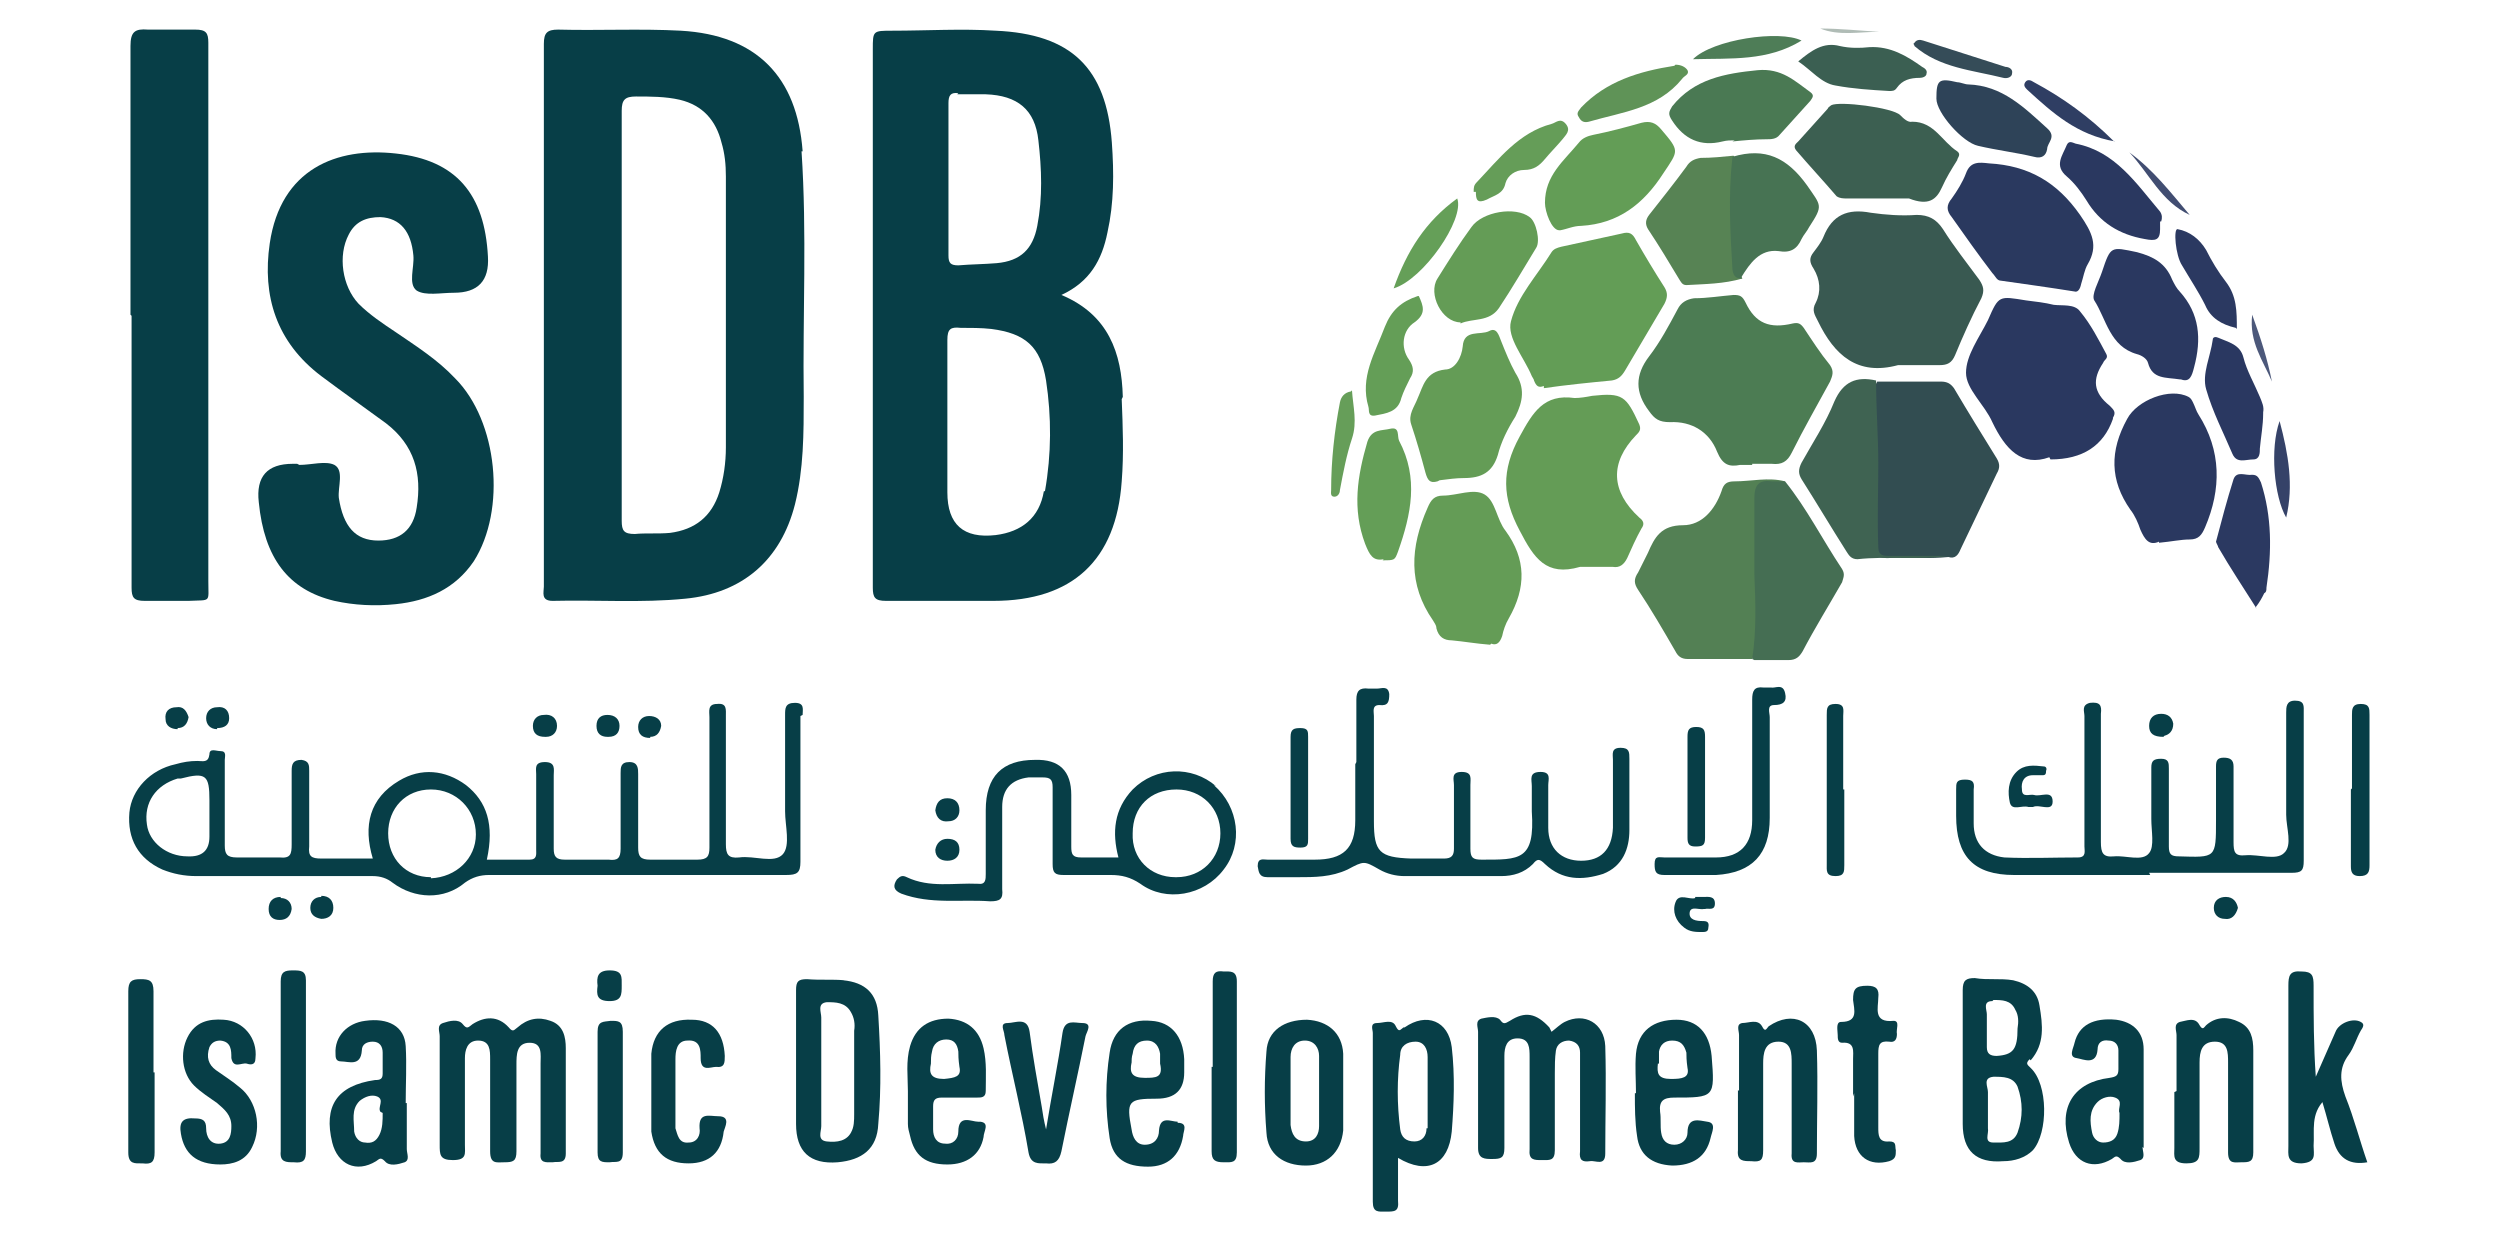
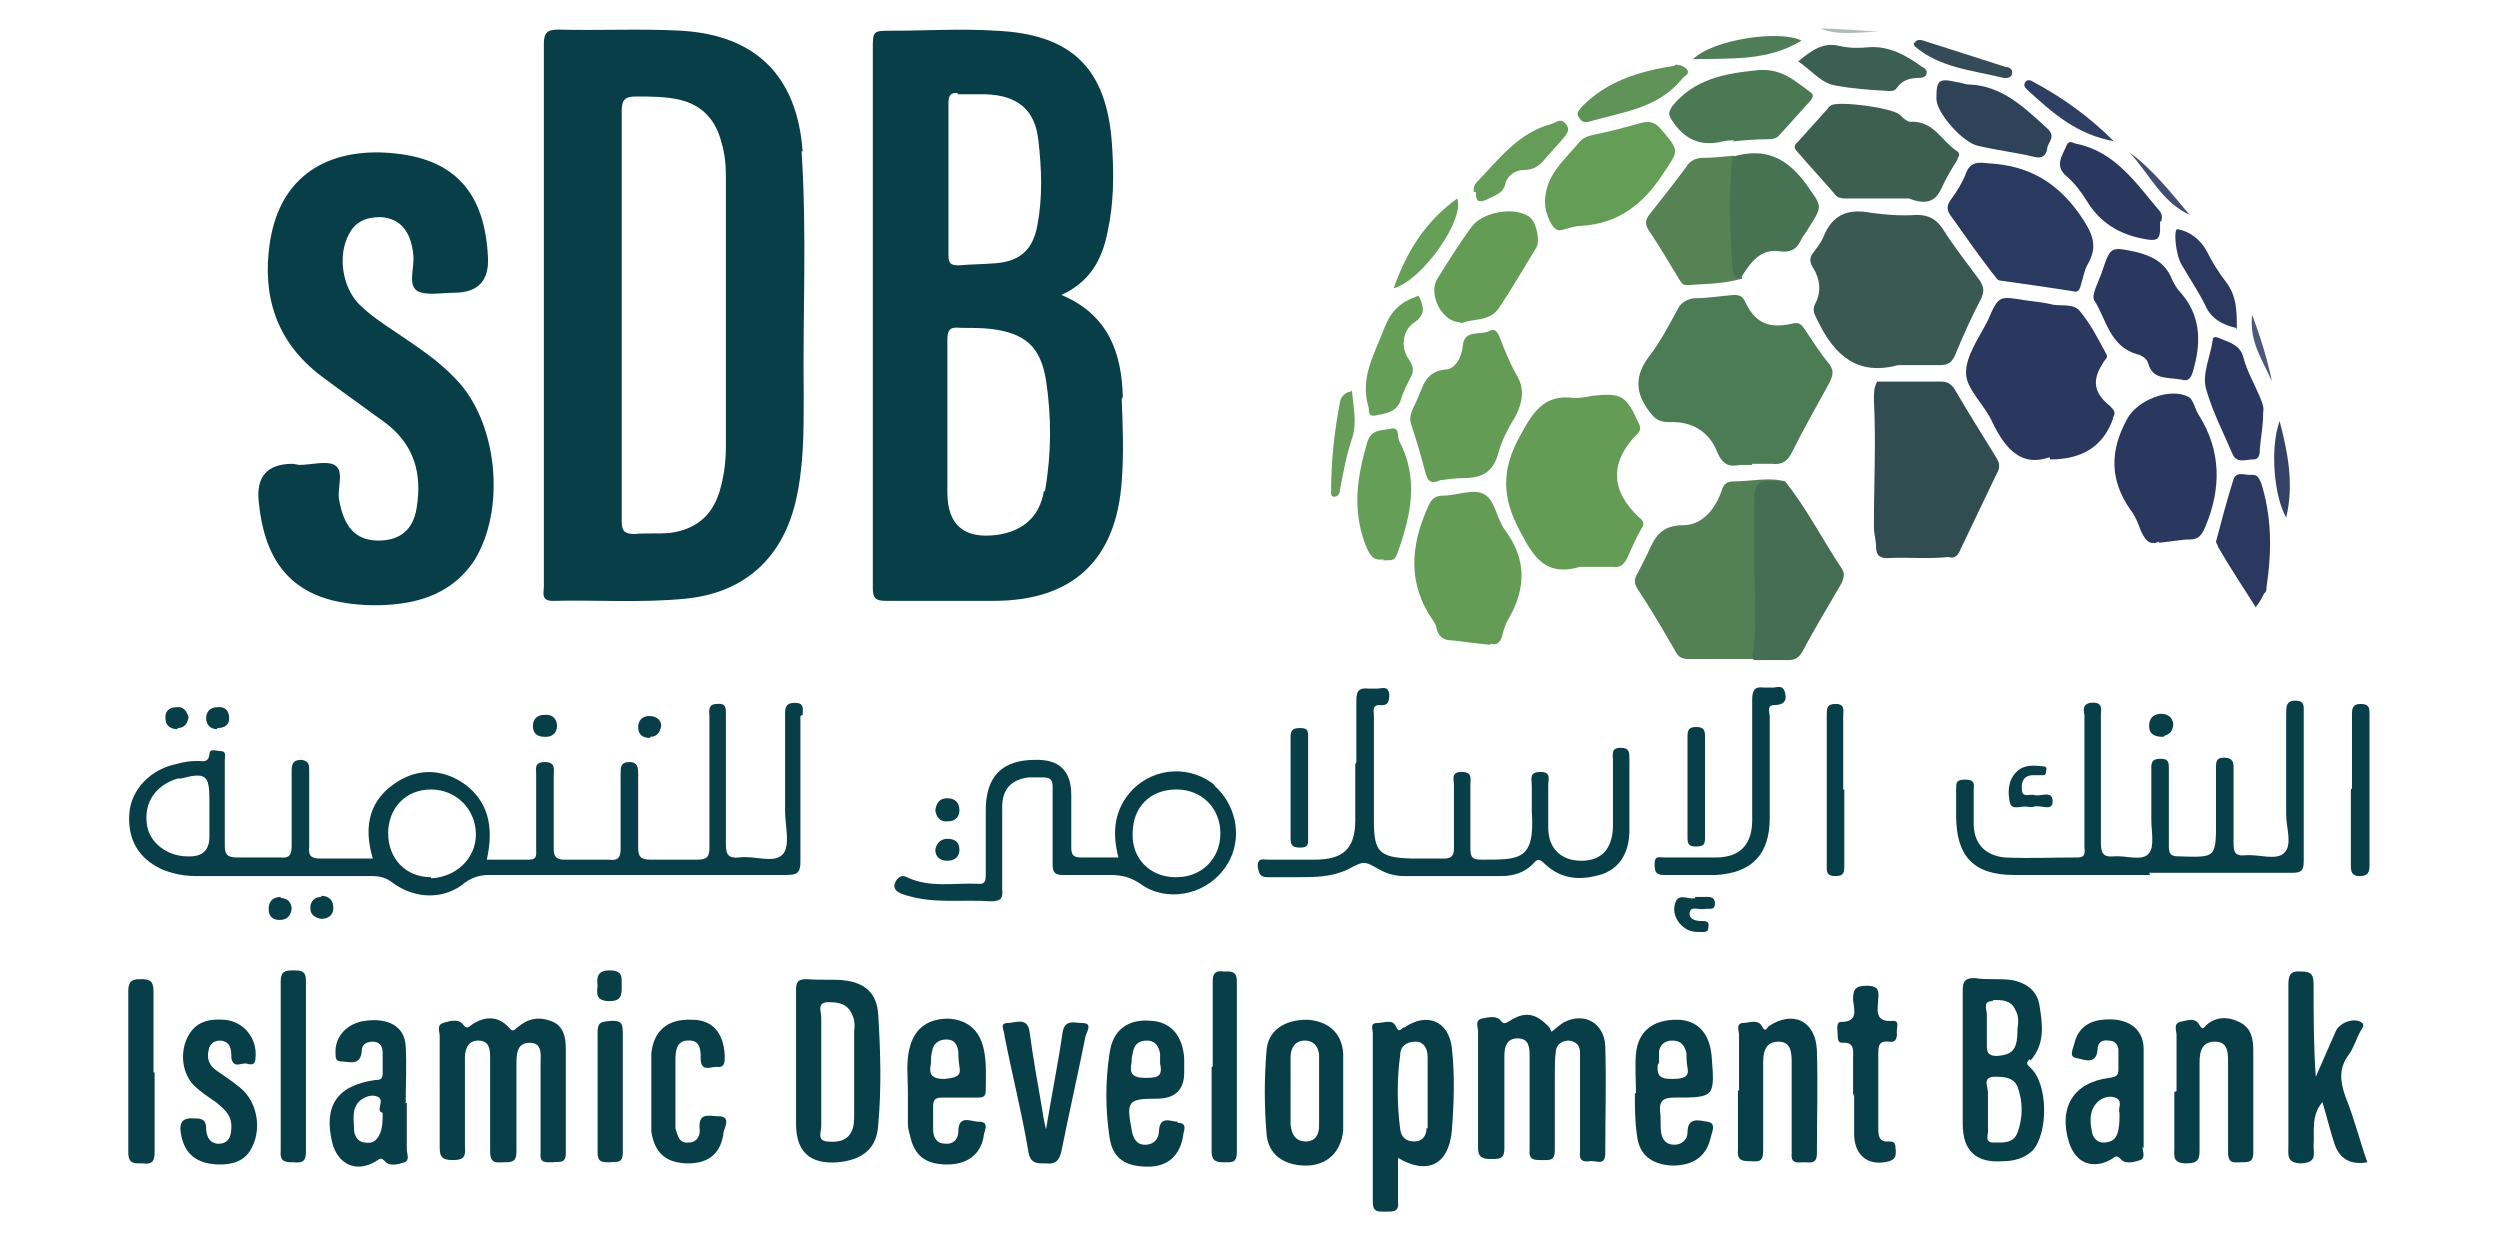
<svg xmlns="http://www.w3.org/2000/svg" id="Layer_1" version="1.1" viewBox="0 0 228 113">
  <defs>
    <style>
      .st0 {
        fill: #456e53;
      }

      .st1 {
        fill: #2a395f;
      }

      .st2 {
        fill: #659d58;
      }

      .st3 {
        fill: #354268;
      }

      .st4 {
        fill: #395951;
      }

      .st5 {
        fill: #639d56;
      }

      .st6 {
        fill: #414d71;
      }

      .st7 {
        fill: #578354;
      }

      .st8 {
        fill: #5f9357;
      }

      .st9 {
        fill: #4c587a;
      }

      .st10 {
        fill: #2e4358;
      }

      .st11 {
        fill: #4c7c53;
      }

      .st12 {
        fill: #2a3861;
      }

      .st13 {
        fill: #b0bcb6;
      }

      .st14 {
        fill: #477353;
      }

      .st15 {
        fill: #4e7d57;
      }

      .st16 {
        fill: #3b5f52;
      }

      .st17 {
        fill: #2f3e63;
      }

      .st18 {
        fill: #2b3961;
      }

      .st19 {
        fill: #2a3860;
      }

      .st20 {
        fill: #354c58;
      }

      .st21 {
        fill: #649c56;
      }

      .st22 {
        fill: #3c5f51;
      }

      .st23 {
        fill: #649e57;
      }

      .st24 {
        fill: #073e47;
      }

      .st25 {
        fill: #3f6352;
      }

      .st26 {
        fill: #324d51;
      }

      .st27 {
        fill: #669e59;
      }

      .st28 {
        fill: #659f58;
      }

      .st29 {
        fill: #4a7953;
      }

      .st30 {
        fill: #538054;
      }
    </style>
  </defs>
-   <path class="st24" d="M27.3,42.4c1.1,0,2.4-.4,3.2,0,.9.5.3,2,.4,3,.4,2.6,1.5,3.9,3.6,3.9,2,0,3.2-1,3.5-3,.5-3.1-.2-5.7-2.8-7.7-1.9-1.4-3.9-2.8-5.9-4.3-4.1-3.1-5.4-7.3-4.7-12.1,1-6.8,6.1-8.8,11.5-8.2,5.5.6,8.1,3.7,8.4,9.4q.2,3.3-3.1,3.3c-1.2,0-2.6.3-3.4-.2-.8-.6-.2-2.1-.3-3.2-.2-2.2-1.2-3.4-3-3.5-1.3,0-2.3.4-2.9,1.6-1,1.9-.6,4.7.9,6.3,1,1,2.2,1.8,3.4,2.6,1.9,1.3,3.8,2.5,5.4,4.2,3.9,3.9,4.7,12,1.7,16.7-1.7,2.5-4.2,3.6-7.1,3.9-1.9.2-3.8.1-5.6-.3-4.2-1-6.4-3.9-6.9-9q-.4-3.5,3.1-3.5c.1,0,.3,0,.4,0,0,0,0,0,0,0Z" />
-   <path class="st24" d="M11.9,28.7c0-8.2,0-16.3,0-24.5,0-1.3.4-1.6,1.6-1.5,1.4,0,2.9,0,4.3,0,1,0,1.2.3,1.2,1.2,0,5.3,0,10.5,0,15.8,0,11.1,0,22.2,0,33.3,0,2,.3,1.7-1.8,1.8-1.3,0-2.7,0-4,0-1,0-1.2-.3-1.2-1.2,0-8.3,0-16.5,0-24.8Z" />
+   <path class="st24" d="M27.3,42.4c1.1,0,2.4-.4,3.2,0,.9.5.3,2,.4,3,.4,2.6,1.5,3.9,3.6,3.9,2,0,3.2-1,3.5-3,.5-3.1-.2-5.7-2.8-7.7-1.9-1.4-3.9-2.8-5.9-4.3-4.1-3.1-5.4-7.3-4.7-12.1,1-6.8,6.1-8.8,11.5-8.2,5.5.6,8.1,3.7,8.4,9.4q.2,3.3-3.1,3.3c-1.2,0-2.6.3-3.4-.2-.8-.6-.2-2.1-.3-3.2-.2-2.2-1.2-3.4-3-3.5-1.3,0-2.3.4-2.9,1.6-1,1.9-.6,4.7.9,6.3,1,1,2.2,1.8,3.4,2.6,1.9,1.3,3.8,2.5,5.4,4.2,3.9,3.9,4.7,12,1.7,16.7-1.7,2.5-4.2,3.6-7.1,3.9-1.9.2-3.8.1-5.6-.3-4.2-1-6.4-3.9-6.9-9q-.4-3.5,3.1-3.5Z" />
  <path class="st24" d="M196.1,79.8c-4.1,0-8.3,0-12.4,0-3.7,0-5.3-1.7-5.3-5.4,0-.8,0-1.6,0-2.4,0-.6,0-.9.8-.9.7,0,.9.2.8.9,0,1,0,2.1,0,3.1,0,1.8,1,2.9,2.8,3.1,2.2.1,4.5,0,6.7,0,.8,0,.6-.6.6-1,0-4,0-7.9,0-11.9,0-.4-.3-1,.5-1.2.9-.1,1.1.2,1,1,0,3.9,0,7.8,0,11.7,0,1,.2,1.4,1.2,1.3,1.1-.1,2.6.5,3.2-.3.5-.6.2-2,.2-3.1,0-1.6,0-3.1,0-4.7,0-.6.2-.8.9-.8.7,0,.7.4.7.9,0,2.4,0,4.8,0,7.1,0,.7.2.9.9.9,3.4.1,3.4.2,3.4-3.3,0-1.6,0-3.2,0-4.9,0-.5.1-.8.7-.8.6,0,.9.2.9.8,0,2.3,0,4.6,0,6.9,0,.9.1,1.3,1.1,1.2,1.2-.1,2.8.5,3.5-.2.8-.7.2-2.3.2-3.5,0-3.1,0-6.2,0-9.3,0-.5,0-1.1.8-1.1.9,0,.8.5.8,1.1,0,4.5,0,9,0,13.5,0,.9-.2,1.1-1.1,1.1-4.3,0-8.6,0-13,0Z" />
  <path class="st24" d="M123.7,69.5c0-1.9,0-3.8,0-5.7,0-.8.3-1.1,1.1-1,.3,0,.5,0,.8,0,.4,0,1-.3,1.1.5,0,.7-.1,1.1-.9,1-.7,0-.5.6-.5,1,0,3.2,0,6.4,0,9.6,0,2.8.5,3.3,3.4,3.4,1,0,2,0,3,0,.7,0,.9-.3.9-.9,0-1.9,0-3.9,0-5.8,0-.5-.3-1.2.7-1.2,1,0,.8.6.8,1.2,0,1.9,0,3.9,0,5.8,0,.8.2,1,1,1,3.5,0,4.9.1,4.6-4.4,0-.8,0-1.5,0-2.3,0-.6-.3-1.3.8-1.3,1,0,.7.7.7,1.2,0,1.3,0,2.6,0,3.9,0,1.9,1.2,3,3,3,1.8,0,2.8-1,2.9-3,0-2.1,0-4.1,0-6.2,0-.5-.2-1.1.7-1.1.8,0,.8.4.8,1,0,2.2,0,4.3,0,6.5,0,1.7-.6,3.3-2.4,4-1.9.6-3.7.6-5.3-.9-.5-.5-.7-.5-1.1,0-.8.8-1.8,1.1-2.9,1.1-2.9,0-5.8,0-8.8,0-.8,0-1.6-.2-2.3-.6-1.4-.8-1.4-.8-2.9,0-1.5.7-3,.7-4.6.7-.9,0-1.8,0-2.7,0-.8,0-.8-.5-.9-1,0-.8.5-.6.9-.6,1.4,0,2.9,0,4.3,0,2.6,0,3.7-1,3.7-3.6,0,0,0-.2,0-.3,0-1.6,0-3.2,0-4.8Z" />
  <path class="st24" d="M141.5,94.1c.4-.3.8-.7,1.2-.9,1.8-.9,3.6.1,3.7,2.2.1,3.3,0,6.6,0,9.8,0,1.2-.9.6-1.4.7-.7.1-1-.1-.9-.9,0-2.6,0-5.2,0-7.8,0-.4,0-.8,0-1.2,0-.6-.3-1-1-1.1-.6,0-1.1.3-1.2.9-.1.7-.1,1.4-.1,2.1,0,2.3,0,4.7,0,7,0,1-.5.9-1.2.9-.7,0-1.2,0-1.1-1,0-2.8,0-5.6,0-8.4,0-.8,0-1.7-1.1-1.7-1,0-1.2.8-1.2,1.6,0,2.8,0,5.6,0,8.4,0,.9-.3,1-1.1,1-.7,0-1.3,0-1.3-1,0-3.5,0-7.1,0-10.6,0-.4-.3-1,.3-1.2.5-.1,1.3-.3,1.7.1.3.4.4.4.9.1,1.4-.9,2.4-.7,3.6.6Z" />
  <path class="st24" d="M40.1,99.6c0-1.7,0-3.4,0-5.1,0-.4-.3-1,.3-1.2.6-.2,1.4-.4,1.8.1.4.5.5.3.9,0,1.1-.7,2.3-.8,3.3.3.4.5.5.2.8,0,.9-.8,1.9-1,3-.6,1.2.4,1.4,1.5,1.4,2.5,0,3.2,0,6.4,0,9.6,0,1-.7.7-1.2.8-.6,0-1.2.1-1.1-.8,0-2.7,0-5.5,0-8.2,0-.8.2-1.9-1-1.9-1.2,0-1.2,1.1-1.2,2,0,2.6,0,5.3,0,7.9,0,.9-.3,1-1.1,1-.7,0-1.3.2-1.3-1,0-2.8,0-5.6,0-8.4,0-.8,0-1.7-1.1-1.7-1,0-1.2.9-1.2,1.6,0,2.6,0,5.3,0,7.9,0,.8.2,1.4-1.1,1.4-1.2,0-1.2-.5-1.2-1.4,0-1.7,0-3.4,0-5.1h0Z" />
  <path class="st24" d="M212,100.3c-1.3,1.3-.9,2.8-1,4.2,0,.8.3,1.5-1.1,1.6-1.4,0-1.2-.8-1.2-1.6,0-4.9,0-9.7,0-14.6,0-.9.1-1.4,1.2-1.3,1,0,1.1.4,1.1,1.3,0,2.8,0,5.5.2,8.3.6-1.4,1.2-2.7,1.8-4.1.3-.8,1.6-1.3,2.3-.9.4.2.2.5,0,.8-.4.7-.6,1.5-1.1,2.2-.9,1.2-.8,2.4-.3,3.8.8,2,1.3,4,2,6q-2.3.4-3-1.7c-.4-1.2-.7-2.5-1.1-3.8Z" />
  <path class="st24" d="M198.5,99.5c0-1.7,0-3.4,0-5.1,0-.4-.3-1,.3-1.2.6-.1,1.4-.5,1.8.3.3.5.4.2.6,0,.9-.8,2-.8,3-.3,1.1.5,1.3,1.5,1.3,2.6,0,3.1,0,6.2,0,9.3,0,.9-.4.9-1.1.9-.6,0-1.2.2-1.2-.9,0-2.7,0-5.5,0-8.2,0-.9,0-1.9-1.2-1.9-1.2,0-1.4.9-1.4,1.9,0,2.6,0,5.2,0,7.8,0,.9,0,1.4-1.2,1.4-1.3,0-1.1-.7-1.1-1.4,0-1.7,0-3.4,0-5.1Z" />
  <path class="st24" d="M158.6,99.5c0-1.7,0-3.4,0-5.1,0-.4-.3-1,.3-1.1.6,0,1.4-.4,1.8.3.3.6.4.2.6,0,2.2-1.5,4.3-.5,4.4,2.2.1,3.1,0,6.3,0,9.4,0,1-.6.8-1.2.8-.5,0-1.2.2-1.1-.8,0-2.7,0-5.5,0-8.2,0-.9,0-2-1.2-2-1.3,0-1.4,1.1-1.4,2,0,2.6,0,5.3,0,7.9,0,.9-.2,1.1-1.1,1-.7,0-1.3,0-1.2-1,0-1.8,0-3.7,0-5.5h0Z" />
  <path class="st24" d="M20.1,106.2c-2.2,0-3.3-1-3.6-2.8-.2-1.1.2-1.5,1.3-1.4.7,0,1,.2,1,.9,0,.8.4,1.5,1.3,1.4.9-.1,1-.9,1-1.6,0-1-.6-1.5-1.3-2.1-.7-.5-1.5-1-2.1-1.6-1.1-1.1-1.3-3-.6-4.4.7-1.4,1.9-1.7,3.3-1.6,1.8.1,3.1,1.7,2.9,3.5,0,.7-.5.6-.8.5-.5-.1-1.2.5-1.4-.5,0-.7,0-1.5-1-1.6-.5,0-.8.2-1,.6-.3.9-.1,1.6.6,2.1.7.5,1.5,1,2.2,1.6,1.5,1.2,2,3.6,1.1,5.4-.6,1.3-1.8,1.6-2.9,1.6Z" />
  <path class="st24" d="M95.4,103c.5-3.1,1.1-6,1.5-8.8.2-1.3,1.1-.9,1.8-.9,1,0,.4.8.3,1.2-.7,3.5-1.5,7-2.2,10.5-.2.9-.6,1.2-1.4,1.1-.7,0-1.4.1-1.6-1-.6-3.6-1.5-7.1-2.2-10.7,0-.4-.5-1.1.3-1.1.7,0,1.8-.6,2,.8.3,2.3.7,4.5,1.1,6.8.1.7.2,1.3.4,2.1Z" />
  <path class="st24" d="M59.4,99.6c0-1.2,0-2.3,0-3.5.2-2.1,1.5-3.2,3.7-3.1,1.9,0,2.9,1.2,3,3.3,0,.6,0,1.1-.8,1-.5,0-1.4.5-1.4-.8,0-.7,0-1.7-1.2-1.6-1,0-1.1,1-1.1,1.7,0,1.9,0,3.9,0,5.8,0,.2,0,.4,0,.5.2.6.3,1.4,1.2,1.3.8,0,1.1-.7,1-1.3-.1-1.5.9-1.1,1.7-1.1,1.2,0,.6,1,.5,1.4-.2,1.9-1.3,2.9-3.2,2.9-2,0-3.1-.9-3.4-2.9,0-.6,0-1.3,0-1.9,0-.6,0-1.3,0-1.9,0,0,0,0,0,0Z" />
  <path class="st24" d="M169,100c0-1.1,0-2.2,0-3.4,0-.7.2-1.6-1-1.5-.4,0-.4-.4-.4-.7,0-.4-.2-1.2.3-1.2,1.6,0,1.2-1.1,1.1-2,0-1,.2-1.3,1.3-1.3.8,0,1.1.3,1,1.1,0,.9-.5,2.3,1.4,2.1.6,0,.2.8.3,1.2,0,.5-.2.8-.7.7-.9-.1-1,.3-1,1.1,0,2.2,0,4.5,0,6.7,0,.7,0,1.4,1,1.3.7,0,.5.4.6.8,0,.5,0,.8-.6,1-1.8.5-3.1-.4-3.2-2.3,0,0,0-.2,0-.3,0-1.2,0-2.4,0-3.6Z" />
  <path class="st24" d="M159.8,69.5c0-1.9,0-3.8,0-5.7,0-.8.2-1.2,1-1.1.2,0,.5,0,.7,0,.4.1,1.1-.4,1.3.5.2.8-.2,1.1-1,1.1-.7,0-.4.7-.4,1.1,0,3.1,0,6.1,0,9.2,0,3.3-1.6,5-4.9,5.2-1.6,0-3.1,0-4.7,0-.8,0-.9-.3-.9-1,0-.8.4-.6.9-.6,1.6,0,3.1,0,4.7,0,2.2,0,3.3-1.2,3.3-3.4,0-1.8,0-3.6,0-5.4h0Z" />
  <path class="st24" d="M110.6,97.3c0-2.6,0-5.2,0-7.8,0-.8.3-1,1-.9.6,0,1.2-.1,1.2.9,0,5.2,0,10.4,0,15.6,0,1-.5.9-1.2.9-.8,0-1.1-.2-1.1-1,0-2.6,0-5.1,0-7.7Z" />
  <path class="st24" d="M27.9,97.3c0,2.6,0,5.1,0,7.7,0,.8-.2,1.1-1.1,1-.7,0-1.3,0-1.2-1,0-5.2,0-10.3,0-15.5,0-.9.4-1,1.1-1,.7,0,1.2,0,1.2.9,0,2.6,0,5.2,0,7.8Z" />
  <path class="st24" d="M14.1,97.8c0,2.4,0,4.8,0,7.3,0,.9-.3,1.1-1.1,1-.7,0-1.3.1-1.3-1,0-4.9,0-9.8,0-14.7,0-.9.3-1.1,1.1-1.1.8,0,1.2.1,1.2,1.1,0,2.5,0,4.9,0,7.4Z" />
  <path class="st24" d="M54.5,99.5c0-1.8,0-3.6,0-5.4,0-1,.5-.9,1.2-1,.7,0,1.1,0,1.1,1,0,3.7,0,7.3,0,11,0,1.1-.6.8-1.2.9-.7,0-1.1,0-1.1-.9,0-1.9,0-3.8,0-5.6Z" />
  <path class="st24" d="M214.5,71.9c0-2.2,0-4.5,0-6.7,0-.5,0-1,.8-1,.8,0,.8.4.8,1,0,4.6,0,9.1,0,13.7,0,.6-.1,1-.9,1-.7,0-.8-.4-.8-.9,0-2.3,0-4.7,0-7Z" />
  <path class="st24" d="M168.2,72c0,2.3,0,4.6,0,6.9,0,.6,0,1-.8,1-.9,0-.8-.5-.8-1.1,0-4.5,0-9.1,0-13.6,0-.6,0-1,.8-1,.9,0,.7.6.7,1.1,0,2.2,0,4.5,0,6.7Z" />
  <path class="st24" d="M155.5,72c0,1.5,0,3,0,4.4,0,.7-.2.8-.9.8-.6,0-.7-.3-.7-.8,0-3.1,0-6.1,0-9.2,0-.6.1-.9.8-.9.7,0,.8.3.8.9,0,1.6,0,3.1,0,4.7Z" />
  <path class="st24" d="M119.3,71.8c0,1.6,0,3.1,0,4.7,0,.5,0,.8-.7.8-.6,0-.9-.1-.9-.8,0-3.1,0-6.2,0-9.3,0-.7.3-.8.9-.8.7,0,.7.3.7.8,0,1.5,0,3,0,4.6Z" />
  <path class="st24" d="M185.3,73.6c0,0-.2,0-.3,0-.6-.2-1.5.4-1.7-.4-.2-.9-.2-2,.6-2.8.7-.7,1.6-.6,2.5-.5.2,0,.3.2.2.4,0,.2,0,.4-.3.4-.3,0-.6,0-.9,0-.8,0-1.1.6-1,1.3,0,.8.7.4,1.1.5.6.2,1.7-.5,1.7.6,0,1-1.2.2-1.8.5,0,0,0,0-.1,0Z" />
  <path class="st24" d="M154.6,81.8c.3,0,.6,0,.8,0,.4,0,1-.1,1,.6,0,.7-.6.4-.9.5,0,0,0,0-.1,0-.4.1-1.2-.3-1.3.3-.1.7.6.8,1.2.8.4,0,.6.1.5.6,0,.4-.3.4-.6.4-.5,0-1.1,0-1.6-.4-.8-.6-1.1-1.5-.8-2.3.3-.9,1.3-.2,1.8-.4Z" />
  <path class="st24" d="M54.5,89.9c-.1-.8,0-1.4,1.1-1.4,1.2,0,1.1.6,1.1,1.4,0,.8,0,1.4-1.1,1.4-1.2,0-1.2-.6-1.1-1.4Z" />
  <path class="st24" d="M197.3,67.2c-.9,0-1.3-.3-1.3-1,0-.7.4-1.1,1.1-1.1.6,0,1,.3,1.1.9,0,.7-.4,1-.8,1.1Z" />
-   <path class="st24" d="M204.1,82.8c-.2.7-.6,1.1-1.2,1-.6,0-1-.4-1-1,0-.7.5-1,1.1-1,.7,0,1,.5,1.1,1Z" />
  <g>
    <g>
      <path class="st11" d="M159.8,42.4c-.4,0-.7,0-1.1,0-1,.2-1.6,0-2.1-1.2-.7-1.8-2.3-2.8-4.3-2.7-1,0-1.4-.3-1.9-1-1.3-1.7-1.3-3.3,0-5,1-1.3,1.8-2.8,2.6-4.3.3-.6.8-.9,1.5-1,1.2,0,2.4-.2,3.6-.3.6,0,.8.1,1.1.7.9,1.9,2.2,2.4,4.3,1.9.5-.1.7,0,1,.4.8,1.2,1.5,2.3,2.4,3.4.4.6.2,1,0,1.5-1.2,2.2-2.4,4.3-3.5,6.5-.4.8-.9,1.1-1.8,1-.6,0-1.2,0-1.8,0,0,0,0,0,0,0Z" />
      <path class="st4" d="M173.1,33.3c-3.7,1-5.8-.9-7.3-4-.3-.6-.6-1-.2-1.7.5-1,.4-2.1-.2-3.1-.4-.6-.4-1,0-1.5.3-.4.7-.9.9-1.4.8-2,2.2-2.6,4.3-2.2,1.4.2,2.8.3,4.2.2,1.1,0,1.8.4,2.4,1.3,1,1.6,2.2,3.1,3.3,4.6.4.6.5,1,.2,1.7-.9,1.7-1.7,3.5-2.4,5.2-.3.7-.7.9-1.4.9-1.2,0-2.4,0-3.6,0Z" />
      <path class="st21" d="M144.1,51.7c-3.1.9-4.2-.8-5.5-3.3-1.6-3-1.7-5.5,0-8.6,1.2-2.2,2.2-3.9,5-3.5.5,0,1.1-.1,1.6-.2,2.8-.3,3.1,0,4.3,2.6.2.5,0,.7-.3,1-2.4,2.5-2.3,5.1.3,7.5.4.3.5.6.2,1-.5.9-.9,1.8-1.3,2.7-.3.6-.7.9-1.3.8-1,0-2,0-3,0Z" />
      <path class="st19" d="M186.9,41.7c-2.5.9-4-.7-5.2-3.2-.7-1.6-2.4-3-2.4-4.5,0-1.6,1.2-3.2,2-4.8,1-2.3,1-2.2,3.5-1.8.8.1,1.7.2,2.5.4.8.1,1.9-.1,2.4.6,1,1.2,1.7,2.6,2.4,3.9.2.4-.2.5-.3.8-1,1.5-.9,2.7.6,3.9.4.4.6.6.3,1.1,0,0,0,0,0,.1q-1.3,3.7-5.7,3.7Z" />
      <path class="st26" d="M171.1,34.8c2,0,3.9,0,5.9,0,.6,0,.9.2,1.2.6,1.3,2.2,2.6,4.3,3.9,6.4.3.5.3.9,0,1.4-1.1,2.3-2.2,4.6-3.3,6.9-.2.5-.5.9-1.1.7-1.9.2-3.8,0-5.6.1-.7,0-1-.3-1-1,0-.6-.2-1.2-.2-1.9,0-3.8.2-7.7,0-11.5,0-.6,0-1.2.3-1.7Z" />
-       <path class="st5" d="M140.8,35.2c-.5.2-.7,0-.9-.5,0-.1-.1-.2-.2-.4-.7-1.7-2.3-3.5-1.9-5,.6-2.3,2.4-4.2,3.7-6.3.2-.3.5-.4.9-.5,1.8-.4,3.7-.8,5.5-1.2.7-.2,1,0,1.3.6.8,1.4,1.7,2.9,2.6,4.3.3.5.3.9,0,1.5-1.2,2-2.4,4.1-3.6,6.1-.3.5-.6.8-1.2.9-2.1.2-4.1.4-6.2.7Z" />
      <path class="st30" d="M159.8,60.1c-2,0-3.9,0-5.9,0-.6,0-.9-.3-1.1-.7-1.1-1.9-2.2-3.8-3.4-5.6-.4-.6-.4-1,0-1.6.3-.6.6-1.2.9-1.8.6-1.4,1.2-2.5,3.2-2.5,1.7,0,2.9-1.4,3.5-3.1.2-.7.5-.9,1.2-.9,1.5,0,3.1-.4,4.6,0,0,0-.2.2-.3.2-1.9.5-1.9.5-2,2.4-.1,1.8-.1,3.6,0,5.3.2,2.1-.2,4.3,0,6.4,0,.6-.1,1.2-.6,1.7Z" />
      <path class="st1" d="M189.3,26.6c-2.5-.4-4.7-.7-6.8-1-.4,0-.5-.4-.8-.7-1.3-1.7-2.5-3.4-3.7-5.1-.5-.6-.5-1.1,0-1.7.5-.7,1-1.5,1.3-2.3.4-1.1,1.2-1,2.1-.9,3.6.2,6.2,1.7,8.3,4.7,1.1,1.6,1.7,2.8.7,4.5-.3.5-.4,1.2-.6,1.8-.1.5-.3.7-.5.7Z" />
      <path class="st21" d="M135.9,58.8c-1.3-.1-2.4-.3-3.5-.4-.7,0-1.2-.3-1.4-1.1,0-.3-.2-.5-.3-.7-2.3-3.3-2.1-6.7-.5-10.3.3-.7.6-1.1,1.4-1.1,1.3,0,2.8-.7,3.8-.1,1,.6,1.1,2.3,1.9,3.3,1.9,2.6,1.9,5.2.3,8-.3.5-.5,1.1-.6,1.6-.2.6-.5.9-1,.7Z" />
      <path class="st19" d="M196.9,49.4c-.9.4-1.3-.2-1.7-1.1-.2-.6-.5-1.3-.9-1.8-1.9-2.7-1.9-5.4-.3-8.3.9-1.7,3.9-2.9,5.6-2,.2.1.3.3.4.5.2.4.3.8.5,1.1,2.1,3.3,2.1,6.8.6,10.3-.3.7-.6,1.1-1.4,1.1-.8,0-1.7.2-2.8.3Z" />
      <path class="st22" d="M173.9,18.1c-1.3,0-3.4,0-5.4,0-.4,0-.7,0-1-.2-1.2-1.4-2.5-2.8-3.7-4.2-.3-.4,0-.6.2-.8.9-1,1.8-2,2.7-3,0-.1.2-.2.3-.3.7-.4,5.6.2,6.3.9.3.3.7.7,1.1.6,2,0,2.7,1.8,4.1,2.7.4.3,0,.6,0,.8-.5.8-1,1.6-1.4,2.5-.5,1.1-1.2,1.7-3,1Z" />
      <path class="st0" d="M159.8,60.1c.4-2.6.3-5.1.2-7.7,0-2.3,0-4.7,0-7,0-1,.3-1.7,1.6-1.5.4,0,.8,0,1.2,0,2,2.5,3.4,5.3,5.2,8,.3.5.1.8,0,1.2-1.2,2.1-2.5,4.2-3.6,6.3-.3.5-.6.8-1.3.8-1,0-2.1,0-3.1,0Z" />
      <path class="st21" d="M131.1,43.9c-.7.2-.9-.1-1.1-.8-.4-1.5-.8-2.9-1.3-4.4-.3-.9.3-1.6.6-2.4.5-1.1.7-2.4,2.5-2.6.9,0,1.5-1.1,1.6-2.1.1-1.6,1.6-1,2.4-1.4.7-.4.9.4,1.1.9.4,1,.8,2,1.3,2.9.9,1.4.7,2.6,0,4-.7,1.1-1.3,2.3-1.6,3.5-.5,1.6-1.5,2.1-3.1,2.1-.7,0-1.4.1-2.2.2Z" />
-       <path class="st25" d="M171.1,34.8c0,2.5.2,5,.2,7.5,0,2.5-.1,5,0,7.6,0,.8.5.8,1.1.8,1.7,0,3.5,0,5.2,0-2.7.4-5.5,0-8.2.3-.6,0-.8-.4-1-.7-1.4-2.2-2.7-4.4-4.1-6.6-.3-.5-.3-.9,0-1.5,1-1.8,2.2-3.6,3-5.6.8-1.8,2-2.3,3.8-1.9Z" />
      <path class="st5" d="M142.2,21c-.7,0-1.3-1.7-1.3-2.5,0-2.5,1.7-3.8,3.1-5.5.3-.4.8-.6,1.3-.7,1.5-.3,3-.7,4.4-1.1.8-.2,1.3,0,1.8.6,1.7,2,1.6,1.9.2,4-1.8,2.8-4.1,4.6-7.5,4.8-.7,0-1.3.3-1.9.4Z" />
      <path class="st19" d="M198.8,34.6c-1.3-.2-2.5,0-2.9-1.5-.1-.4-.6-.7-1-.8-2.5-.7-2.8-3.2-3.9-4.9-.3-.5.4-1.7.7-2.6.8-2.4.8-2.3,3.2-1.8,1.5.4,2.6,1,3.2,2.5.2.4.4.8.7,1.1,1.8,2,2,4.3,1.3,6.9-.2.8-.4,1.4-1.2,1.1Z" />
      <path class="st7" d="M158.9,25.4c-1.7.5-3.4.5-5.1.6-.4,0-.5-.3-.7-.6-.9-1.5-1.8-3-2.8-4.5-.3-.5-.2-.9.1-1.3,1.1-1.4,2.3-2.9,3.4-4.4.3-.5.7-.7,1.3-.8,1,0,2-.1,3-.2.4.4.2.9.2,1.4,0,2.6-.2,5.2,0,7.8,0,.6.2,1.2.5,1.8Z" />
      <path class="st29" d="M158.2,12.8c-.4,0-.7,0-1.1.1-2,.5-3.5-.2-4.6-1.9-.4-.6-.3-.8,0-1.3,2-2.5,4.8-3,7.8-3.3,2.2-.2,3.4,1,4.8,2,.4.3.2.5,0,.8-.9,1-1.9,2.1-2.8,3.1-.3.4-.8.4-1.2.4-1,0-2.1.1-3.1.2Z" />
      <path class="st14" d="M158.9,25.4c-.6,0-.8-.2-.9-.8-.2-3.4-.4-6.8,0-10.3,3-.9,5,.1,6.8,2.6,1.3,1.9,1.5,1.8.2,3.8-.2.4-.5.7-.7,1.1-.4.9-1,1.3-2.1,1.1-1.7-.2-2.6,1.1-3.4,2.4Z" />
      <path class="st21" d="M133.2,29.4c-1.7,0-3-2.6-2.1-4,1-1.6,2-3.2,3.1-4.7,1-1.4,4-1.9,5.3-.9.6.4,1,2.2.6,2.8-1.1,1.8-2.2,3.7-3.4,5.5-.9,1.3-2.4.9-3.5,1.4Z" />
      <path class="st23" d="M126.2,51c-1,.2-1.3-.4-1.7-1.4-1.2-3.2-.7-6.2.2-9.3.4-1.2,1.3-1,2.1-1.2.9-.2.6.7.8,1.1,1.8,3.4,1.1,6.7-.1,10.1-.3.8-.3.8-1.4.8Z" />
      <path class="st10" d="M176.6,9c0-1.7.2-1.9,1.9-1.5.3,0,.7.2,1,.2,3.1.1,5.1,2.1,7.2,4,.9.8,0,1.3,0,1.9-.1.6-.5.9-1.2.7-1.7-.4-3.4-.6-5.1-1-1.4-.3-3.8-3-3.8-4.3Z" />
      <path class="st19" d="M197,20.2c0,.2,0,.4,0,.7,0,1-.4,1.1-1.4.9-2.3-.4-4.1-1.5-5.3-3.5-.5-.8-1.1-1.6-1.8-2.2-1.2-1-.4-1.9,0-2.9.2-.4.5-.2.8-.1,3.6.7,5.5,3.6,7.7,6.2.2.3.2.6.1.9Z" />
      <path class="st18" d="M205.8,55.5c-1.2-1.9-2.4-3.7-3.5-5.6,0-.1-.2-.4-.2-.5.5-1.9,1-3.8,1.6-5.7.3-.8,1.1-.3,1.7-.4.5,0,.6.3.8.7,1,3.1,1,6.3.5,9.6,0,.2,0,.4-.2.5-.2.4-.4.8-.8,1.3Z" />
      <path class="st12" d="M206.4,37.7c0,1.1-.2,2.1-.3,3.2,0,.4,0,1-.6,1-.7,0-1.5.4-1.9-.5-.8-1.9-1.8-3.8-2.4-5.9-.4-1.4.4-3,.6-4.5,0-.3.3-.3.5-.2.9.4,2,.6,2.3,1.8.3,1.2,1,2.4,1.5,3.6.2.5.4.9.3,1.4Z" />
      <path class="st16" d="M164,5.6c1.2-1,2.3-1.8,3.8-1.4.9.2,1.8.2,2.7.1,1.9-.1,3.4.8,4.8,1.8.2.1.5.3.4.6,0,.3-.4.4-.6.4-.9,0-1.6.2-2.1.9-.2.3-.4.3-.7.3-1.7-.1-3.3-.2-4.9-.5-1.3-.2-2.2-1.4-3.4-2.2Z" />
      <path class="st23" d="M129.4,27c.4.9.7,1.6-.4,2.4-1.1.7-1.3,2.3-.5,3.4.4.6.5,1.1.1,1.7-.3.6-.6,1.2-.8,1.8-.3,1.3-1.4,1.4-2.4,1.6-.7.1-.5-.5-.6-.8-.8-2.7.6-4.9,1.5-7.3.6-1.5,1.5-2.3,3-2.8Z" />
      <path class="st8" d="M152.8,5.9c.5,0,.9.2,1.1.5.2.4-.3.5-.5.8-2.2,2.7-5.4,3-8.5,3.9-.4.1-.7,0-.9-.4-.3-.4,0-.6.2-.9,2.3-2.4,5.3-3.3,8.5-3.8Z" />
      <path class="st18" d="M203.9,29.9c-1.3-.3-2.3-.9-2.8-2.1-.6-1.2-1.4-2.4-2.1-3.6-.6-.9-.8-3.4-.4-3.3,1.1.2,2,.9,2.6,1.9.5,1,1.1,2,1.8,2.9,1,1.3,1,2.7,1,4.3Z" />
      <path class="st2" d="M134.4,17.5c0-.4,0-.6.3-.9,2-2.1,3.8-4.5,6.8-5.3.4-.1.8-.6,1.3,0,.5.6,0,1-.3,1.4-.5.6-1.1,1.2-1.6,1.8-.5.6-1,1-1.9,1-.8,0-1.5.5-1.7,1.2-.2,1-1,1.1-1.7,1.5-.9.4-1,0-1-.7Z" />
      <path class="st28" d="M132.9,18.1c.7,1.9-3.1,7.4-5.8,8.2,1.2-3.4,2.9-6.1,5.8-8.2Z" />
      <path class="st15" d="M164.3,3.7c-3.1,1.9-6.4,1.6-9.9,1.7,1.8-1.8,7.9-2.7,9.9-1.7Z" />
      <path class="st27" d="M123.3,35.6c.1,1.5.5,2.9,0,4.4-.5,1.5-.8,3.1-1.1,4.7,0,.3-.2.6-.5.6-.4,0-.3-.4-.3-.6,0-2.7.3-5.4.8-8,.1-.5.4-.9,1-1Z" />
      <path class="st17" d="M192.9,12.9c-3.5-.6-5.7-2.6-8-4.7-.2-.2-.4-.4-.2-.7.2-.3.5-.2.8,0,2.6,1.4,5,3.1,7.3,5.4Z" />
      <path class="st20" d="M174.6,3.9c.2-.3.5-.3.8-.2,2.5.8,5,1.6,7.5,2.4.3,0,.7.2.6.6,0,.3-.4.5-.8.4-2.8-.7-5.8-.9-8.1-2.9,0,0,0-.1-.1-.2Z" />
      <path class="st3" d="M207.9,38.4c.8,3,1.3,5.9.6,8.8-1.1-1.9-1.5-6.3-.6-8.8Z" />
      <path class="st6" d="M194.2,13.9c2.2,1.6,3.8,3.7,5.5,5.7-2.6-1.2-3.7-3.8-5.5-5.7Z" />
      <path class="st9" d="M207.2,34.8c-.8-1.9-2.1-3.6-1.8-6.1.8,2.2,1.4,4.1,1.8,6.1Z" />
    </g>
    <path class="st13" d="M171.4,2.9c-1.8,0-3.7.4-5.4-.3,1.8,0,3.6.2,5.4.3Z" />
  </g>
  <g>
    <path class="st24" d="M73.2,13.8c-.5-6.8-4.2-10.6-11.1-11-3.7-.2-7.5,0-11.2-.1-1,0-1.3.3-1.3,1.3,0,8.2,0,16.4,0,24.7,0,8.3,0,16.5,0,24.8,0,.5-.3,1.3.8,1.3,4-.1,8.1.2,12.1-.2,5.2-.5,8.7-3.5,10-8.6.8-3.2.8-6.5.8-9.8-.1-7.5.3-14.9-.2-22.4ZM66.2,40.8c0,1.4-.2,2.8-.6,4.1-.7,2.2-2.2,3.4-4.5,3.7-1.1.1-2.2,0-3.2.1-1,0-1.2-.3-1.2-1.2,0-6.2,0-12.5,0-18.7,0-6.2,0-12.5,0-18.7,0-1,.3-1.3,1.3-1.3,1.3,0,2.7,0,4,.3,2.1.5,3.3,1.9,3.8,3.9.3,1,.4,2,.4,3.1,0,8.3,0,16.5,0,24.8Z" />
    <path class="st24" d="M102.4,36.2c-.1-4-1.3-7.5-5.6-9.3,2.6-1.2,3.7-3.2,4.2-5.7.6-2.7.6-5.4.4-8.2-.5-6.8-3.7-9.9-10.6-10.2-3.1-.2-6.3,0-9.4,0-1.8,0-1.8,0-1.8,1.7,0,10.8,0,21.7,0,32.5s0,11.1,0,16.6c0,.9.2,1.2,1.2,1.2,3.3,0,6.6,0,9.8,0,7.2,0,11.2-3.7,11.7-10.9.2-2.5.1-5,0-7.5ZM87.3,8.6c.8,0,1.7,0,2.6,0,2.9.1,4.5,1.4,4.8,4.2.3,2.6.4,5.2-.1,7.8-.4,2.1-1.5,3.2-3.7,3.4-1.2.1-2.3.1-3.5.2-.7,0-.9-.2-.9-.9,0-2.3,0-4.7,0-7,0-2.3,0-4.6,0-6.9,0-.7.2-1,.9-.9ZM95.2,44.8c-.4,2.4-2,3.7-4.4,4q-4.4.5-4.4-3.9c0-1.9,0-3.8,0-5.7,0-2.7,0-5.5,0-8.2,0-1,.3-1.2,1.2-1.1.9,0,1.9,0,2.8.1,3.1.4,4.5,1.6,5,4.7.5,3.3.5,6.7-.1,10.1Z" />
  </g>
  <g>
    <path class="st24" d="M73.2,65.2c0-.5.2-1.1-.7-1.1-.9,0-.9.5-.9,1.1,0,2.9,0,5.8,0,8.8,0,1.3.5,3.1-.2,3.9-.8.9-2.6.1-4,.3-1,.1-1.2-.3-1.2-1.2,0-3.9,0-7.8,0-11.7,0-.6.1-1.2-.8-1.1-.9,0-.7.7-.7,1.2,0,4,0,7.9,0,11.9,0,.8-.2,1.1-1.1,1.1-1.4,0-2.9,0-4.3,0-.9,0-1.1-.3-1.1-1.1,0-2.2,0-4.5,0-6.7,0-.5,0-1.1-.8-1.1-.8,0-.8.5-.8,1,0,2.3,0,4.6,0,6.9,0,.9-.3,1.1-1.1,1-1.3,0-2.7,0-4,0-.8,0-1-.3-1-1,0-2.2,0-4.5,0-6.7,0-.5.2-1.2-.8-1.2-1,0-.8.6-.8,1.1,0,2.3,0,4.6,0,6.9,0,.4.1.9-.6.9-1.3,0-2.6,0-3.9,0,.7-3.2,0-5.3-1.9-6.8-1.9-1.4-4.1-1.6-6.1-.4-2.7,1.6-3.3,4.1-2.4,7.1-1.6,0-3.1,0-4.7,0-.9,0-1.2-.2-1.1-1.1,0-2.3,0-4.6,0-6.9,0-.5,0-.9-.7-1-.8,0-.9.4-.9,1,0,2.2,0,4.5,0,6.7,0,.9-.1,1.3-1.1,1.2-1.3,0-2.6,0-3.9,0-.9,0-1.1-.3-1.1-1.1,0-2.6,0-5.2,0-7.8,0-.3.2-.8-.4-.8-.4,0-1-.3-1,.3-.1.8-.6.6-1.1.6-.7,0-1.3.1-2,.3-2.3.5-4,2.3-4.2,4.4-.2,2.4.8,4.2,3,5.2,1,.4,2,.6,3.1.6,5.4,0,10.7,0,16.1,0,.7,0,1.3.2,1.8.6,2,1.5,4.7,1.6,6.6,0,.7-.5,1.4-.7,2.2-.7,9,0,18.1,0,27.1,0,1,0,1.3-.2,1.3-1.2,0-4.4,0-8.9,0-13.3ZM19.1,74.6c0,.6,0,1.2,0,1.7q0,1.9-2,1.8c-1.9,0-3.5-1.3-3.7-2.9-.3-2,.8-3.6,2.8-4.2,0,0,.2,0,.3,0,2.3-.6,2.6-.3,2.6,2,0,.5,0,1.1,0,1.6ZM39.3,80c-2.3,0-3.9-1.7-3.9-4,0-2.3,1.6-4,3.9-4s4.1,1.8,4.1,4.1c0,2.2-1.8,3.9-4.1,4Z" />
    <path class="st24" d="M110.9,71.7c-2.2-1.9-5.5-1.8-7.6.3-1.7,1.8-1.9,3.9-1.3,6.2-1.2,0-2.3,0-3.4,0-.8,0-.9-.3-.9-1,0-1.6,0-3.1,0-4.7q0-3.3-3.3-3.2c-3,0-4.5,1.5-4.5,4.6,0,1.9,0,3.9,0,5.8,0,.5,0,1-.7.9-2.2-.1-4.4.4-6.5-.6-.4-.2-.6-.1-.9.2-.4.6-.3,1,.4,1.3,2.7,1,5.4.5,8.1.7.9,0,1.2-.2,1.1-1.1,0-2.5,0-5,0-7.5,0-1.6.8-2.5,2.4-2.7.4,0,.9,0,1.3,0,.7,0,.9.2.9.9,0,2.3,0,4.7,0,7,0,.8.2,1,1,1,1.4,0,2.9,0,4.3,0,1,0,1.8.2,2.7.8,2.3,1.7,5.8,1.1,7.6-1.3,1.8-2.3,1.4-5.7-.9-7.7ZM107.2,80c-2.3,0-4-1.7-3.9-4,0-2.4,1.6-4,4-4,2.3,0,4,1.7,4,4,0,2.3-1.7,4-4,4Z" />
    <path class="st24" d="M86.5,74.9c.6,0,1-.4,1-1,0-.7-.4-1.1-1.1-1.1-.7,0-1,.4-1.1,1.1.1.7.5,1.1,1.2,1Z" />
    <path class="st24" d="M49.8,67.2c.6,0,1-.4,1-1,0-.7-.5-1.1-1.2-1-.6,0-1,.4-1,1,0,.7.4,1,1.1,1Z" />
    <path class="st24" d="M29.3,81.8c-.6,0-1,.4-1,1,0,.6.4.9,1,1,.6,0,1.1-.3,1.1-1,0-.7-.4-1.1-1.1-1.1Z" />
    <path class="st24" d="M25.6,81.8c-.7,0-1.1.4-1.1,1.1,0,.7.4,1,1,1,.6,0,1-.3,1.1-1,0-.6-.4-1-1-1Z" />
    <path class="st24" d="M16.2,66.4c.6,0,.9-.4,1-1-.2-.6-.5-1-1.1-.9-.7,0-1.1.4-1,1.1,0,.6.5.9,1.1.9Z" />
    <path class="st24" d="M86.4,76.5c-.6,0-1,.4-1.1,1,0,.7.5,1,1.1,1,.6,0,1.1-.3,1.1-1,0-.7-.4-1-1.1-1Z" />
-     <path class="st24" d="M55.5,67.2c.7,0,1-.4,1-1,0-.6-.4-1-1.1-1-.6,0-1,.3-1,1,0,.7.4,1,1,1Z" />
    <path class="st24" d="M59.3,67.2c.6,0,.9-.4,1-1,0-.6-.5-.9-1.1-.9-.6,0-1,.4-1,1,0,.7.4,1,1.1,1Z" />
    <path class="st24" d="M19.8,66.4c.7,0,1.1-.3,1.1-.9,0-.7-.4-1.1-1.1-1-.6,0-1,.4-1,1,0,.6.4,1,1,1Z" />
  </g>
  <g>
    <path class="st24" d="M77,89.4c-1.1-.1-2.2,0-3.4-.1-.8,0-1,.2-1,1,0,2.5,0,4.9,0,7.4,0,1.6,0,3.2,0,4.8q0,3.8,3.8,3.5c2.2-.2,3.6-1.2,3.7-3.5.3-3.3.2-6.6,0-9.9-.1-2-1.2-3-3.2-3.2ZM77.7,103.1c-.4,1-1.4,1.1-2.3,1-.9-.1-.5-.9-.5-1.4,0-3.3,0-6.6,0-9.9,0-.5-.4-1.3.5-1.4.8,0,1.7,0,2.2.9.3.5.4,1.1.3,1.7,0,1.3,0,2.5,0,3.8,0,1.3,0,2.5,0,3.8,0,.6,0,1.2-.3,1.7Z" />
    <path class="st24" d="M185.2,96.7c1.3-1.5,1.1-3.2.8-5-.2-1.3-1.1-2-2.4-2.3-1.2-.2-2.3,0-3.5-.2-.8,0-1.1.2-1.1,1.1,0,2.5,0,4.9,0,7.4s0,3.2,0,4.8q0,3.7,3.7,3.4c1,0,2-.3,2.7-1,1.4-1.6,1.4-6-.2-7.5-.3-.3-.5-.4-.1-.8ZM181.8,91.2c.8,0,1.6,0,2,.9.3.5.3,1.1.2,1.7,0,1.9-.4,2.4-1.9,2.5-.6,0-.9-.2-.9-.8,0-1,0-2,0-3,0-.4-.4-1.2.5-1.2ZM184,103.3c-.4,1-1.3.9-2.2.9-.9,0-.4-.8-.5-1.3,0-.5,0-1.1,0-1.6,0-.6,0-1.2,0-1.7,0-.5-.5-1.3.5-1.4.9,0,1.8,0,2.2.9.5,1.4.5,2.8,0,4.2Z" />
    <path class="st24" d="M128,93.7c-.3.2-.4.5-.7-.1-.3-.7-1.1-.3-1.7-.3-.7,0-.4.6-.4.9,0,5.1,0,10.2,0,15.4,0,1,.5.9,1.2.9.8,0,1.2,0,1.1-1,0-1.3,0-2.5,0-3.9,2.7,1.6,4.6.6,4.9-2.4.2-2.5.3-5.1,0-7.7-.3-2.4-2.3-3.2-4.3-1.8ZM130.1,102.9c0,.7-.4,1.2-1.1,1.2-.8,0-1.2-.4-1.3-1.1-.3-2.3-.3-4.6,0-6.8,0-.8.6-1.2,1.4-1.2.8,0,1.1.7,1.1,1.4,0,1,0,2.1,0,3.1h0c0,1.1,0,2.2,0,3.4Z" />
    <path class="st24" d="M122.5,96.1c-.1-1.9-1.4-3-3.3-3.1-2.1,0-3.6,1-3.7,2.9-.2,2.5-.2,4.9,0,7.4.1,2,1.6,3,3.6,3,1.9,0,3.2-1.2,3.4-3.2,0-1.2,0-2.3,0-3.5s0-2.3,0-3.5ZM120.3,102.7c0,.7-.3,1.4-1.2,1.4-1,0-1.3-.7-1.4-1.5,0-1,0-2.1,0-3.1,0-1,0-2.1,0-3.1,0-.8.4-1.5,1.3-1.5.9,0,1.3.7,1.3,1.4,0,2.1,0,4.2,0,6.3Z" />
    <path class="st24" d="M89.2,102.3c-.6,0-1.8-.7-1.8.9,0,.7-.5,1.2-1.2,1.1-.8,0-1.1-.6-1.1-1.3,0-.7,0-1.4,0-2.1,0-.6.2-.8.8-.8,1.1,0,2.2,0,3.2,0,.4,0,.8,0,.8-.6,0-1.3.1-2.6-.2-3.9-.4-1.7-1.5-2.6-3.2-2.7-1.8,0-3,.8-3.5,2.5-.4,1.4-.2,2.8-.2,4.1,0,1,0,2,0,3,0,.4.1.7.2,1.1.4,1.8,1.4,2.6,3.4,2.6,1.8,0,3-.9,3.3-2.5,0-.5.6-1.3-.3-1.4ZM84.9,97c0-.4,0-.7.1-1.1.1-.7.6-1.1,1.3-1.1.7,0,1,.4,1.1,1.1,0,.3,0,.7.1,1.4.2.9-.4,1-1.4,1.1-1.2,0-1.4-.5-1.2-1.4Z" />
    <path class="st24" d="M152.6,100.1c3.8,0,3.8,0,3.5-3.8-.2-2.1-1.3-3.3-3.2-3.3-2.1,0-3.5,1-3.7,3.1-.1,1.2,0,2.4,0,3.6,0,0,0,0-.1,0,0,1.3,0,2.6.2,3.9.2,1.7,1.3,2.6,3.2,2.7,1.9,0,3.1-.8,3.5-2.5.1-.5.6-1.4-.3-1.5-.7-.1-1.8-.5-1.8,1,0,.6-.5,1.1-1.2,1.1-.7,0-1.1-.4-1.2-1.1-.1-.6,0-1.3-.1-1.9-.1-1,.3-1.3,1.3-1.3ZM151.3,97c0-.4,0-.7,0-1.1.1-.6.5-1,1.2-1,.8,0,1.1.4,1.3,1.1,0,.3,0,.7.1,1.4.2.9-.5,1-1.5,1-1.2,0-1.3-.5-1.2-1.4Z" />
    <path class="st24" d="M37.1,100.6s0,0-.1,0c0-1.7.1-3.5,0-5.2-.1-1.8-1.6-2.6-3.7-2.3-1.6.2-2.8,1.4-2.7,3,0,.3,0,.7.5.7.7,0,1.8.5,1.9-1,0-.6.5-.8,1-.8.6,0,.9.4.9,1,0,.6,0,1.3,0,1.9,0,.5-.2.6-.7.6-3.5.5-4.7,2.4-3.9,5.7.5,2,2.2,2.8,4,1.7.3-.2.4-.4.8,0,.4.5,1.2.3,1.8.1.5-.2.2-.8.2-1.2,0-1.4,0-2.8,0-4.2ZM34.9,101.5c0,.7,0,1.4-.3,2-.3.6-.7.8-1.3.7-.5,0-.9-.4-1-1,0-1-.3-2,.5-2.8.5-.4,1.1-.6,1.6-.4.7.3,0,1,.3,1.4Z" />
    <path class="st24" d="M107.4,102.3c-.6,0-1.6-.6-1.7.8,0,.7-.4,1.3-1.3,1.3-.8,0-1.1-.7-1.2-1.4-.5-2.6-.3-2.8,2.3-2.8q2.5,0,2.5-2.4c0-.4,0-.8,0-1.2-.1-2.1-1.2-3.4-3-3.5-2.1-.2-3.5.8-3.8,2.9-.4,2.6-.4,5.2,0,7.8.3,1.9,1.5,2.6,3.5,2.6,1.8,0,2.9-1,3.2-2.8,0-.4.5-1.2-.5-1.2ZM103.2,97c0-.3,0-.6.1-.9.1-.8.5-1.2,1.3-1.2.8,0,1.1.6,1.2,1.2,0,.3,0,.6,0,.9.3,1.3-.4,1.3-1.4,1.3-1.2,0-1.4-.5-1.2-1.4Z" />
    <path class="st24" d="M195.5,104.7c0-1.3,0-2.7,0-4h0c0-1.7,0-3.3,0-5,0-1.6-1-2.5-2.5-2.7-2.1-.2-3.4.5-3.8,2.1-.1.5-.6,1.3.2,1.4.6.1,1.8.7,1.9-.8,0-.6.4-.9,1-.8.6,0,.9.4.9.9,0,.6,0,1.2,0,1.7,0,.6-.2.7-.8.8-3.3.4-4.7,2.7-3.7,5.9.6,1.9,2.2,2.5,3.9,1.5.3-.2.4-.4.8,0,.4.5,1.2.3,1.8.1.5-.2.2-.8.2-1.2ZM193.3,101.5c0,.7,0,1.3-.2,1.9-.2.6-.7.8-1.3.8-.5,0-.9-.4-1-.9-.2-1-.3-2,.5-2.8.4-.4,1.1-.6,1.6-.4.8.3.2,1,.4,1.4Z" />
  </g>
</svg>